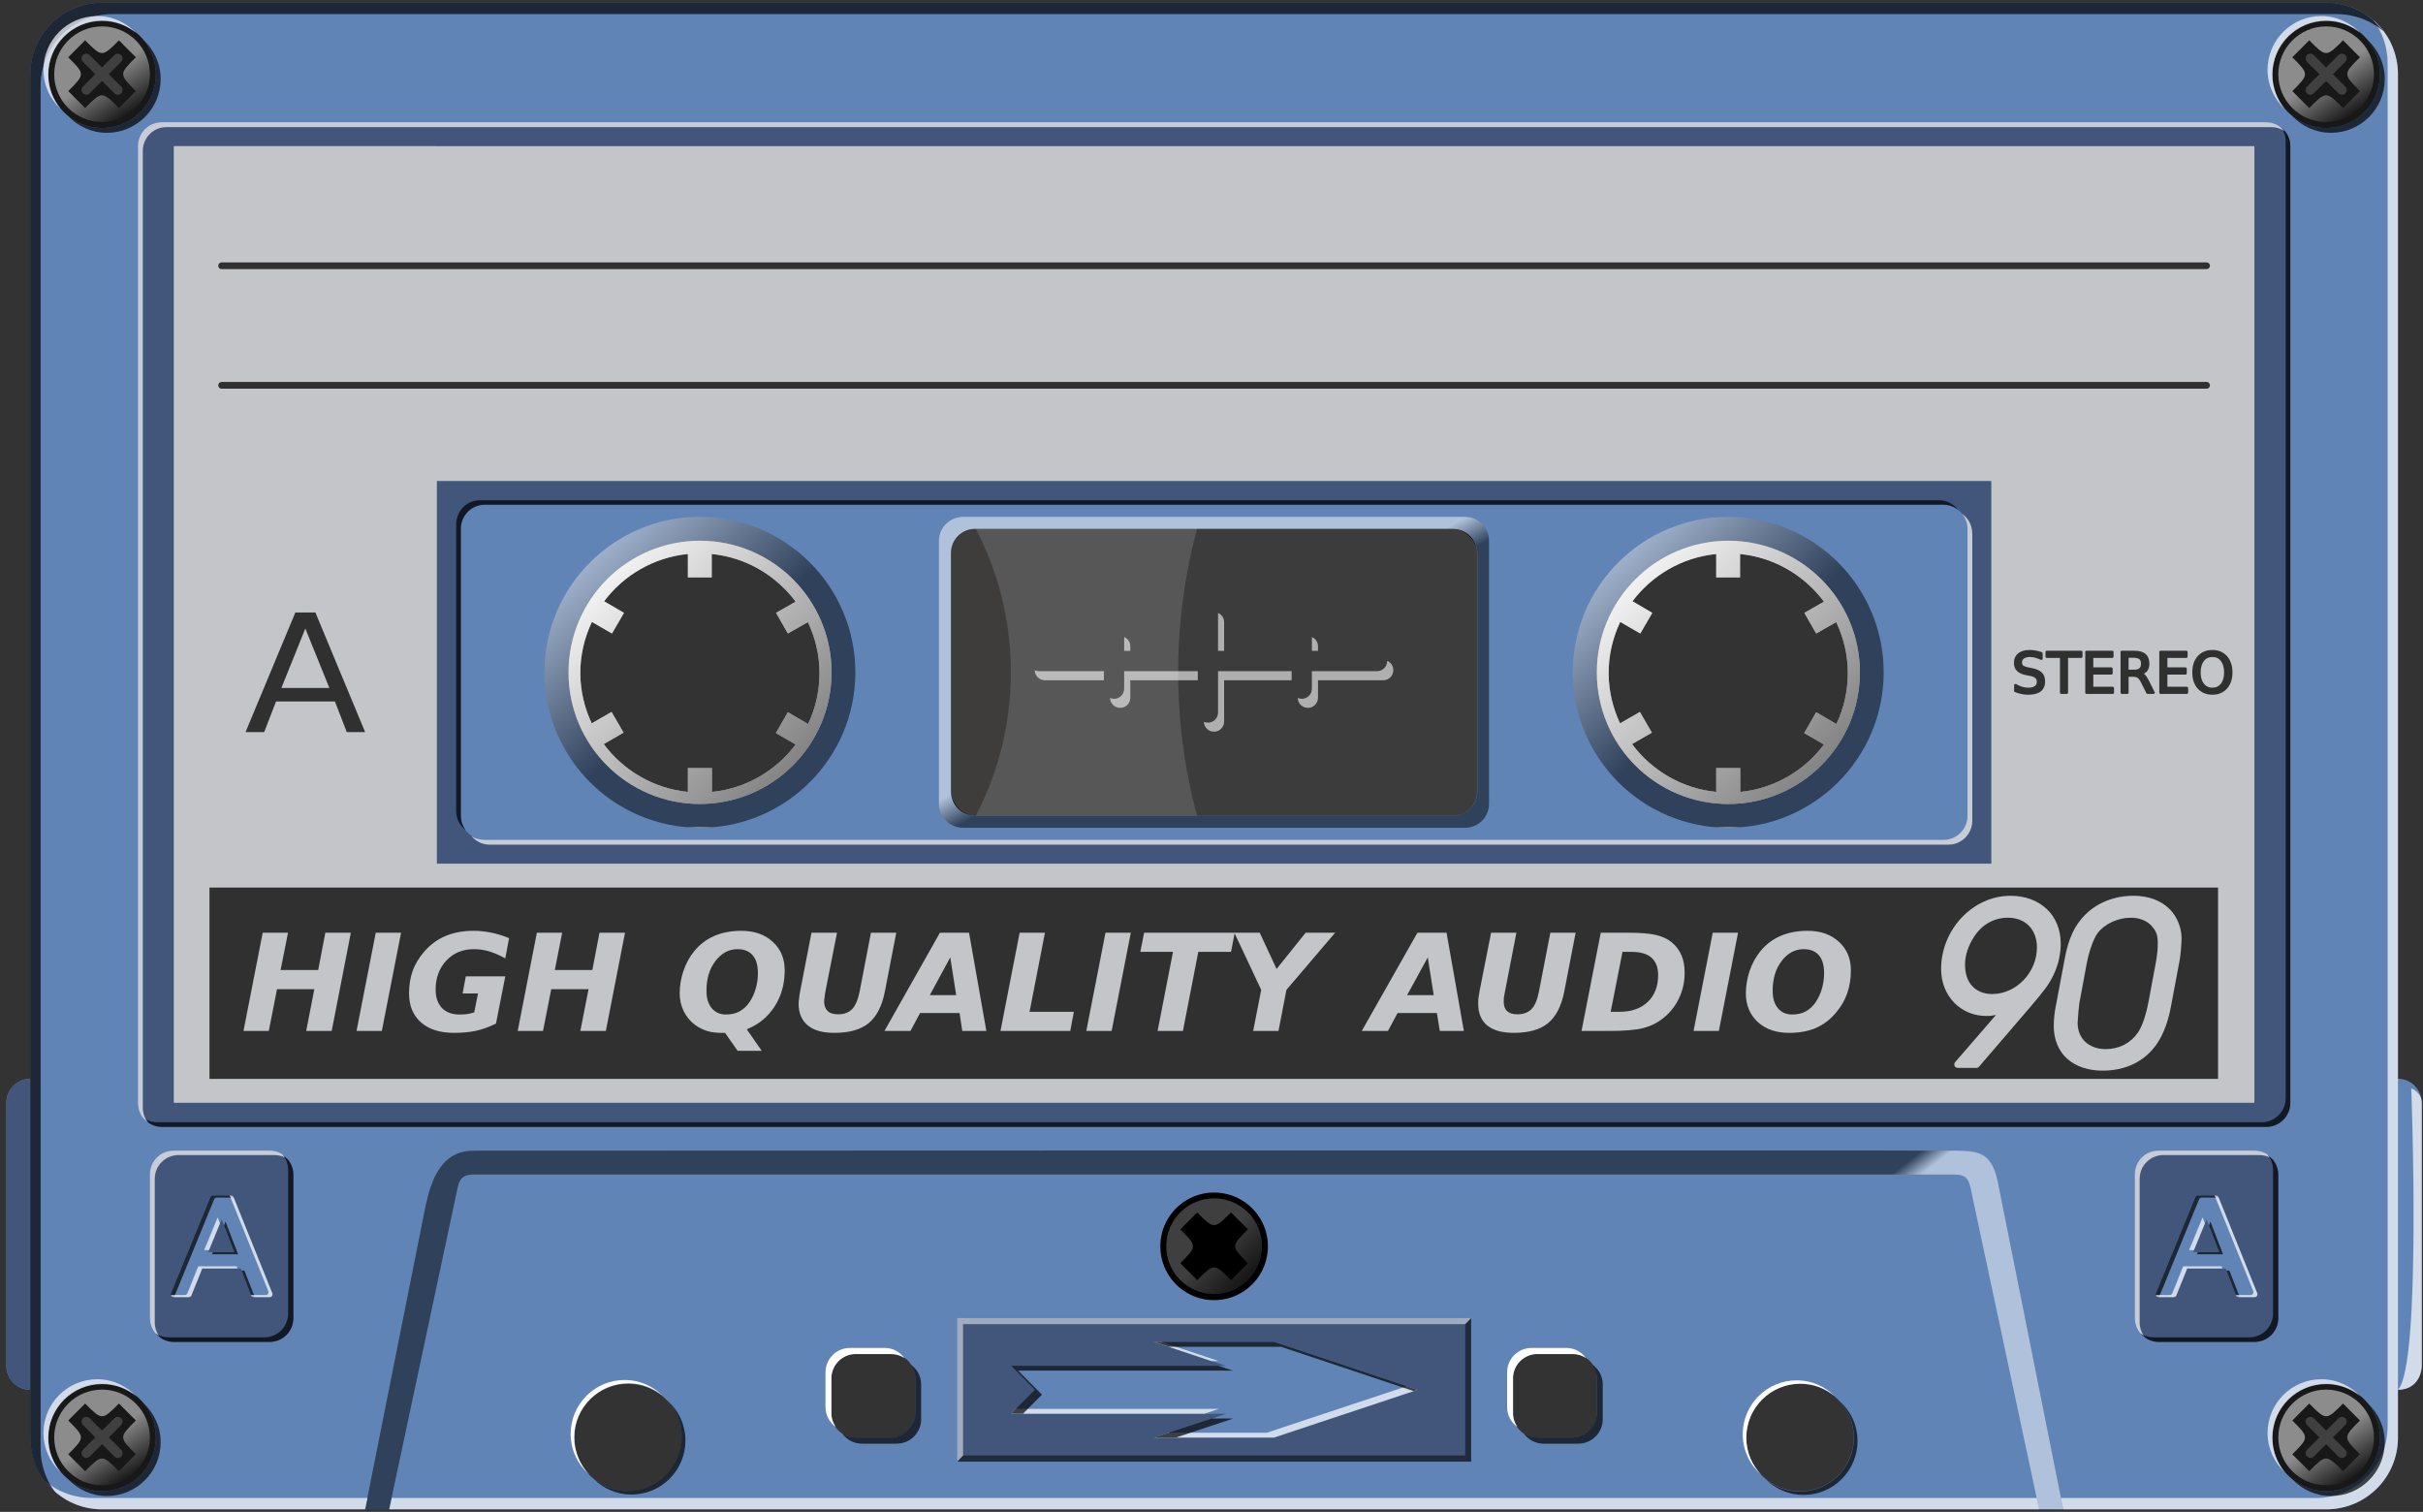
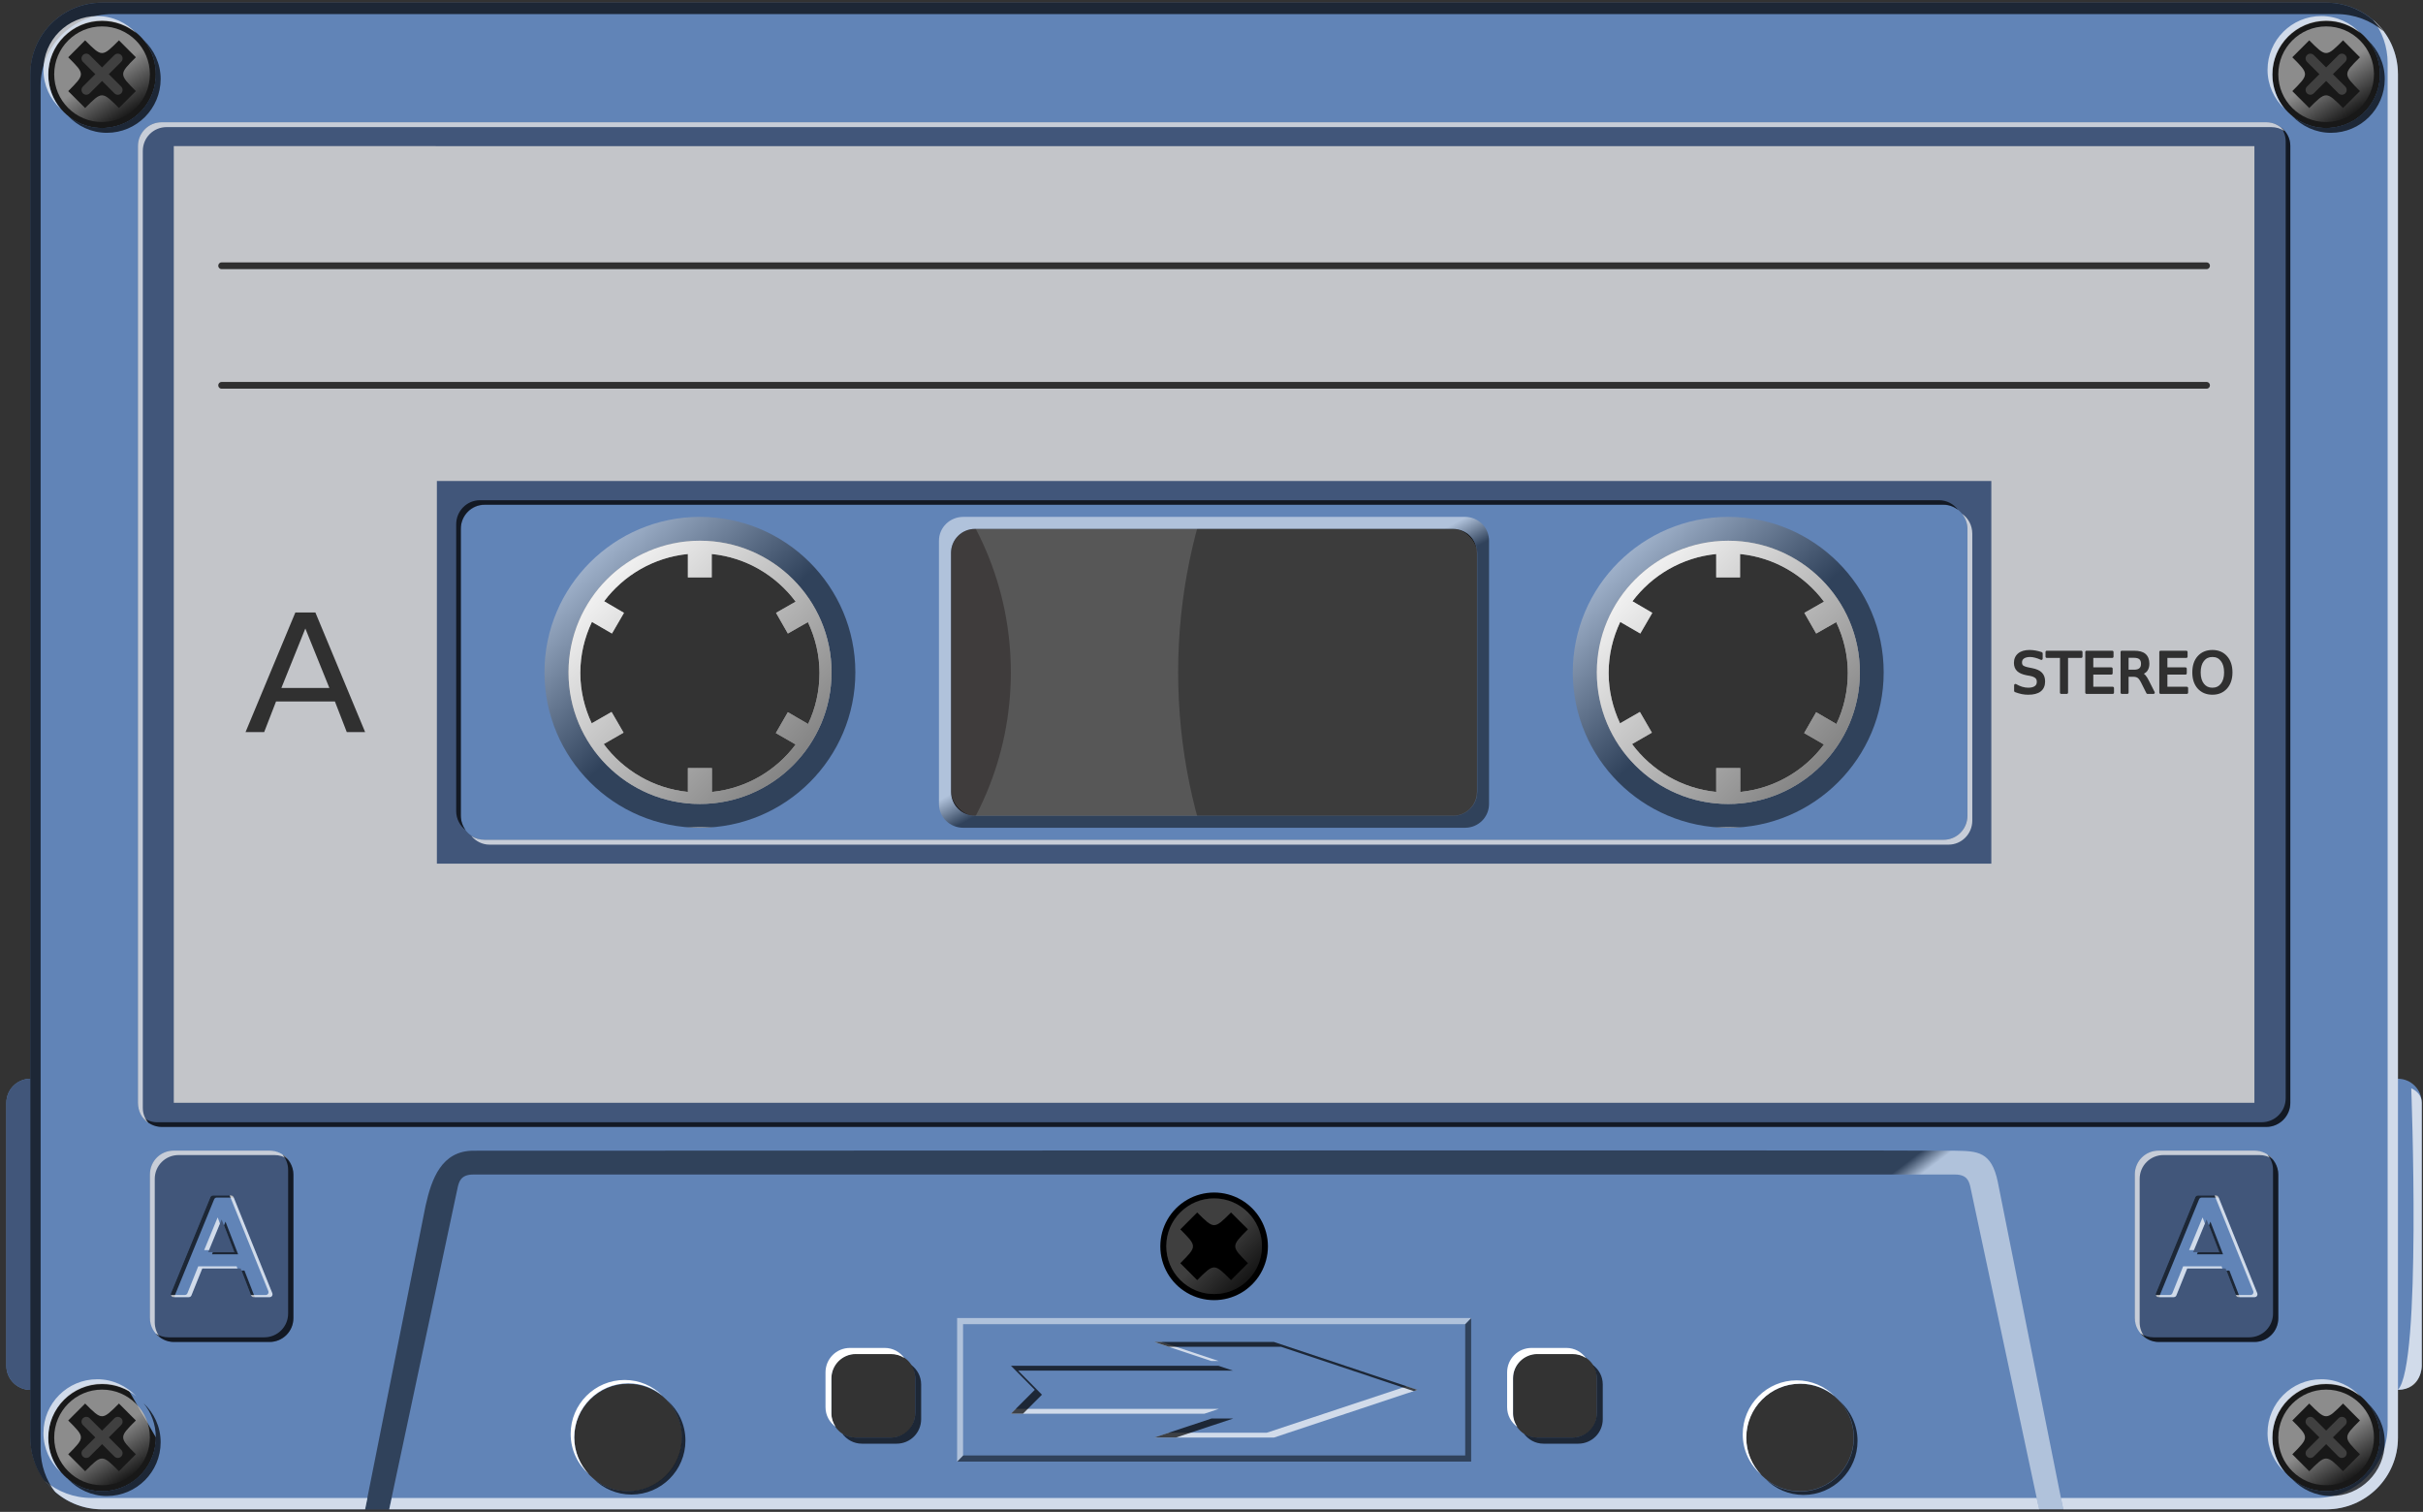
<svg xmlns="http://www.w3.org/2000/svg" width="359px" height="224px" viewBox="0 0 359 224" version="1.1">
  <rect x="0" y="0" width="359" height="224" fill="#333333" stroke="none" />
  <title>g44409</title>
  <defs>
    <linearGradient x1="45.453%" y1="49.314%" x2="51.123%" y2="55.257%" id="linearGradient-1">
      <stop stop-color="#000000" stop-opacity="0.5" offset="0%" />
      <stop stop-color="#FFFFFF" stop-opacity="0.5" offset="100%" />
    </linearGradient>
    <linearGradient x1="48.964%" y1="49.935%" x2="88.863%" y2="92.853%" id="linearGradient-2">
      <stop stop-color="#000000" stop-opacity="0.5" offset="0%" />
      <stop stop-color="#FFFFFF" stop-opacity="0.5" offset="100%" />
    </linearGradient>
    <linearGradient x1="11.035%" y1="11.615%" x2="94.084%" y2="93.615%" id="linearGradient-3">
      <stop stop-color="#000000" stop-opacity="0.5" offset="0%" />
      <stop stop-color="#FFFFFF" stop-opacity="0.5" offset="100%" />
    </linearGradient>
    <linearGradient x1="22.576%" y1="49.428%" x2="20.93%" y2="48.978%" id="linearGradient-4">
      <stop stop-color="#000000" stop-opacity="0.5" offset="0%" />
      <stop stop-color="#FFFFFF" stop-opacity="0.5" offset="100%" />
    </linearGradient>
    <linearGradient x1="0%" y1="0.023%" x2="50.005%" y2="50.055%" id="linearGradient-5">
      <stop stop-color="#000000" stop-opacity="0.784" offset="0%" />
      <stop stop-color="#4B4B4B" stop-opacity="0.781" offset="100%" />
    </linearGradient>
    <linearGradient x1="80.692%" y1="97.438%" x2="50.005%" y2="50.055%" id="linearGradient-6">
      <stop stop-color="#000000" stop-opacity="0.5" offset="0%" />
      <stop stop-color="#FFFFFF" stop-opacity="0.5" offset="100%" />
    </linearGradient>
  </defs>
  <g id="Page-1" stroke="none" stroke-width="1" fill="none" fill-rule="evenodd">
    <g id="g44409" transform="translate(179.88, 112.012) scale(-1, -1) translate(-179.88, -112.012) translate(0.94, 0.397)">
      <path d="M102.76,42.515 C57.77,42.515 21.26,79.03 21.26,124.02 C21.26,169 57.77,205.52 102.76,205.52 C147.74,205.52 184.26,169 184.26,124.02 C184.26,79.03 147.74,42.515 102.76,42.515 L102.76,42.515 Z M102.76,99.48 C116.3,99.48 127.29,110.47 127.29,124.02 C127.29,137.56 116.3,148.55 102.76,148.55 C89.22,148.55 78.23,137.56 78.23,124.02 C78.23,110.47 89.22,99.48 102.76,99.48 L102.76,99.48 Z" id="path44047" fill="#000000" fill-rule="nonzero" />
      <path d="M255.11,77.95 C229.69,77.95 209.05,98.59 209.05,124.02 C209.05,149.44 229.69,170.08 255.11,170.08 C280.54,170.08 301.18,149.44 301.18,124.02 C301.18,98.59 280.54,77.95 255.11,77.95 L255.11,77.95 Z M255.11,100.99 C267.83,100.99 278.15,111.3 278.15,124.02 C278.15,136.73 267.83,147.05 255.11,147.05 C242.4,147.05 232.08,136.73 232.08,124.02 C232.08,111.3 242.4,100.99 255.11,100.99 Z" id="path44049" fill="#060000" fill-rule="nonzero" />
      <path d="M14.16,0.015 C8.28,0.015 3.54,4.751 3.54,10.64 L3.54,17.703 C1.58,17.703 0.01,19.302 0.01,21.265 L0.01,60.234 C0.01,62.2 1.58,63.8 3.54,63.8 L3.54,212.61 C3.54,218.5 8.28,223.23 14.16,223.23 L343.7,223.23 C349.59,223.23 354.32,218.5 354.32,212.61 L354.32,63.8 C356.28,63.8 357.88,62.2 357.88,60.234 L357.88,21.265 C357.88,19.302 356.28,17.703 354.32,17.703 L354.32,10.64 C354.32,4.751 349.58,0.015 343.7,0.015 L14.16,0.015 Z M92.13,2.671 C96.53,2.671 100.1,6.239 100.1,10.64 C100.1,15.041 96.53,18.609 92.13,18.609 C87.73,18.609 84.16,15.041 84.16,10.64 C84.16,6.239 87.73,2.671 92.13,2.671 Z M265.76,2.671 C270.16,2.671 273.73,6.239 273.73,10.64 C273.73,15.041 270.16,18.609 265.76,18.609 C261.36,18.609 257.76,15.041 257.76,10.64 C257.76,6.239 261.36,2.671 265.76,2.671 Z M125.79,10.64 L131.1,10.64 C133.07,10.64 134.63,12.208 134.63,14.171 L134.63,19.484 C134.63,21.447 133.07,23.046 131.1,23.046 L125.79,23.046 C123.83,23.046 122.23,21.447 122.23,19.484 L122.23,14.171 C122.23,12.208 123.83,10.64 125.79,10.64 Z M226.76,10.64 L232.07,10.64 C234.03,10.64 235.63,12.208 235.63,14.171 L235.63,19.484 C235.63,21.447 234.03,23.046 232.07,23.046 L226.76,23.046 C224.8,23.046 223.23,21.447 223.23,19.484 L223.23,14.171 C223.23,12.208 224.8,10.64 226.76,10.64 Z M143.54,102.77 L214.35,102.77 C216.33,102.77 217.91,104.35 217.91,106.33 L217.91,141.7 C217.91,143.68 216.33,145.27 214.35,145.27 L143.54,145.27 C141.56,145.27 139.98,143.68 139.98,141.7 L139.98,106.33 C139.98,104.35 141.56,102.77 143.54,102.77 L143.54,102.77 Z M102.76,104.52 C113.52,104.52 122.23,113.26 122.23,124.02 C122.23,134.77 113.52,143.52 102.76,143.52 C92,143.52 83.26,134.77 83.26,124.02 C83.26,113.26 92,104.52 102.76,104.52 Z M255.1,104.52 C265.86,104.52 274.6,113.26 274.6,124.02 C274.6,134.77 265.86,143.52 255.1,143.52 C244.34,143.52 235.63,134.77 235.63,124.02 C235.63,113.26 244.34,104.52 255.1,104.52 Z" id="path44051" fill="#6184B7" fill-rule="nonzero" />
-       <rect id="rect44057" fill="#41567A" fill-rule="nonzero" x="140.85" y="7.067" width="76.156" height="21.281" />
      <g id="g44059" transform="translate(138.2, 100.986)" fill-rule="nonzero">
        <path d="M3.56,0 C1.58,0 0,1.57 0,3.53 L0,42.53 C0,44.49 1.58,46.06 3.56,46.06 L77.9,46.06 C79.88,46.06 81.5,44.49 81.5,42.53 L81.5,3.53 C81.5,1.57 79.88,0 77.9,0 L3.56,0 Z M5.34,1.78 L76.15,1.78 C78.13,1.78 79.72,3.36 79.72,5.34 L79.72,40.72 C79.72,42.7 78.13,44.28 76.15,44.28 L5.34,44.28 C3.36,44.28 1.75,42.7 1.75,40.72 L1.75,5.34 C1.75,3.36 3.36,1.78 5.34,1.78 Z" id="path44061" fill="url(#linearGradient-1)" />
        <rect id="rect44063" fill-opacity="0.474" fill="#7F7F7F" x="1.76" y="1.768" width="77.953" height="42.52" rx="3.571" />
      </g>
      <g id="g44065" transform="translate(79.728, 100.985)" fill-rule="nonzero">
        <path d="M23.031,0 C10.317,0 0,10.32 0,23.03 C0,35.74 10.317,46.06 23.031,46.06 C35.742,46.06 46.062,35.74 46.062,23.03 C46.062,10.32 35.742,0 23.031,0 Z M23.031,3.53 C33.792,3.53 42.502,12.27 42.502,23.03 C42.502,33.79 33.792,42.53 23.031,42.53 C12.273,42.53 3.531,33.79 3.531,23.03 C3.531,12.27 12.273,3.53 23.031,3.53 Z" id="path44067" fill="url(#linearGradient-2)" />
        <path d="M23.031,3.53 C12.273,3.53 3.531,12.27 3.531,23.03 C3.531,33.79 12.273,42.53 23.031,42.53 C33.792,42.53 42.502,33.79 42.502,23.03 C42.502,12.27 33.792,3.53 23.031,3.53 Z M21.218,5.31 L21.25,5.31 L21.25,8.84 L24.812,8.84 L24.812,5.31 C29.912,5.82 34.382,8.5 37.282,12.4 L34.342,14.09 L36.122,17.16 L39.062,15.47 C40.122,17.74 40.752,20.26 40.752,22.94 C40.752,25.65 40.122,28.2 39.032,30.5 L36.062,28.78 L34.282,31.84 L37.222,33.56 C34.322,37.42 29.872,40.06 24.812,40.56 L24.812,37.09 L21.281,37.09 L21.281,40.56 C16.193,40.06 11.746,37.38 8.843,33.5 L11.75,31.84 L10,28.78 L7.031,30.47 C5.948,28.18 5.312,25.64 5.312,22.94 C5.312,20.23 5.914,17.67 7,15.37 L10,17.12 L11.781,14.03 L8.843,12.34 C11.734,8.47 16.156,5.83 21.218,5.31 Z" id="path44069" fill="#FFFFFF" />
        <path d="M23.031,3.53 C12.273,3.53 3.531,12.27 3.531,23.03 C3.531,33.79 12.273,42.53 23.031,42.53 C33.792,42.53 42.502,33.79 42.502,23.03 C42.502,12.27 33.792,3.53 23.031,3.53 Z M21.218,5.31 L21.25,5.31 L21.25,8.84 L24.812,8.84 L24.812,5.31 C29.912,5.82 34.382,8.5 37.282,12.4 L34.342,14.09 L36.122,17.16 L39.062,15.47 C40.122,17.74 40.752,20.26 40.752,22.94 C40.752,25.65 40.122,28.2 39.032,30.5 L36.062,28.78 L34.282,31.84 L37.222,33.56 C34.322,37.42 29.872,40.06 24.812,40.56 L24.812,37.09 L21.281,37.09 L21.281,40.56 C16.193,40.06 11.746,37.38 8.843,33.5 L11.75,31.84 L10,28.78 L7.031,30.47 C5.948,28.18 5.312,25.64 5.312,22.94 C5.312,20.23 5.914,17.67 7,15.37 L10,17.12 L11.781,14.03 L8.843,12.34 C11.734,8.47 16.156,5.83 21.218,5.31 Z" id="path44071" fill="url(#linearGradient-3)" />
      </g>
      <path d="M53.13,0.015 L62.82,48.515 C63.76,53.069 65.88,53.077 69.1,53.14 C74.31,53.24 283.59,53.14 288.66,53.14 C293.41,53.14 294.88,48.945 295.76,45.015 L304.73,0.015 L301.16,0.015 L290.98,47.828 C290.79,48.539 290.53,49.609 288.73,49.609 L69.13,49.609 C67.34,49.609 67.1,48.565 66.91,47.89 L56.7,0.015 L53.13,0.015 L53.13,0.015 Z" id="path44073" fill="url(#linearGradient-4)" />
      <g id="g44075" transform="translate(232.088, 100.987)" fill-rule="nonzero">
        <path d="M23.031,0 C10.317,0 0,10.32 0,23.03 C0,35.74 10.317,46.06 23.031,46.06 C35.742,46.06 46.062,35.74 46.062,23.03 C46.062,10.32 35.742,0 23.031,0 Z M23.031,3.53 C33.792,3.53 42.502,12.27 42.502,23.03 C42.502,33.79 33.792,42.53 23.031,42.53 C12.273,42.53 3.531,33.79 3.531,23.03 C3.531,12.27 12.273,3.53 23.031,3.53 Z" id="path44077" fill="url(#linearGradient-2)" />
        <path d="M23.031,3.53 C12.273,3.53 3.531,12.27 3.531,23.03 C3.531,33.79 12.273,42.53 23.031,42.53 C33.792,42.53 42.502,33.79 42.502,23.03 C42.502,12.27 33.792,3.53 23.031,3.53 Z M21.218,5.31 L21.25,5.31 L21.25,8.84 L24.812,8.84 L24.812,5.31 C29.912,5.82 34.382,8.5 37.282,12.4 L34.342,14.09 L36.122,17.16 L39.062,15.47 C40.122,17.74 40.752,20.26 40.752,22.94 C40.752,25.65 40.122,28.2 39.032,30.5 L36.062,28.78 L34.282,31.84 L37.222,33.56 C34.322,37.42 29.872,40.06 24.812,40.56 L24.812,37.09 L21.281,37.09 L21.281,40.56 C16.193,40.06 11.746,37.38 8.843,33.5 L11.75,31.84 L10,28.78 L7.031,30.47 C5.948,28.18 5.312,25.64 5.312,22.94 C5.312,20.23 5.914,17.67 7,15.37 L10,17.12 L11.781,14.03 L8.843,12.34 C11.734,8.47 16.156,5.83 21.218,5.31 Z" id="path44079" fill="#FFFFFF" />
        <path d="M23.031,3.53 C12.273,3.53 3.531,12.27 3.531,23.03 C3.531,33.79 12.273,42.53 23.031,42.53 C33.792,42.53 42.502,33.79 42.502,23.03 C42.502,12.27 33.792,3.53 23.031,3.53 Z M21.218,5.31 L21.25,5.31 L21.25,8.84 L24.812,8.84 L24.812,5.31 C29.912,5.82 34.382,8.5 37.282,12.4 L34.342,14.09 L36.122,17.16 L39.062,15.47 C40.122,17.74 40.752,20.26 40.752,22.94 C40.752,25.65 40.122,28.2 39.032,30.5 L36.062,28.78 L34.282,31.84 L37.222,33.56 C34.322,37.42 29.872,40.06 24.812,40.56 L24.812,37.09 L21.281,37.09 L21.281,40.56 C16.193,40.06 11.746,37.38 8.843,33.5 L11.75,31.84 L10,28.78 L7.031,30.47 C5.948,28.18 5.312,25.64 5.312,22.94 C5.312,20.23 5.914,17.67 7,15.37 L10,17.12 L11.781,14.03 L8.843,12.34 C11.734,8.47 16.156,5.83 21.218,5.31 Z" id="path44081" fill="url(#linearGradient-3)" />
      </g>
      <g id="g44083" transform="translate(170.959, 30.998)" fill-rule="nonzero">
        <path d="M15.946,7.973 C15.946,10.821 14.426,13.453 11.96,14.878 C9.493,16.302 6.453,16.302 3.987,14.878 C1.52,13.453 0,10.821 0,7.973 C0,5.124 1.52,2.492 3.987,1.068 C6.453,-0.356 9.493,-0.356 11.96,1.068 C14.426,2.492 15.946,5.124 15.946,7.973 L15.946,7.973 Z" id="path44085" fill="#000000" />
        <path d="M15.061,7.998 C15.061,10.53 13.71,12.869 11.517,14.136 C9.324,15.402 6.622,15.402 4.43,14.136 C2.237,12.869 0.886,10.53 0.886,7.998 C0.886,5.466 2.237,3.126 4.43,1.86 C6.622,0.594 9.324,0.594 11.517,1.86 C13.71,3.126 15.061,5.466 15.061,7.998 L15.061,7.998 Z" id="path44087" fill="#121212" />
        <path d="M15.061,7.998 C15.061,11.895 11.885,15.076 7.974,15.076 C4.062,15.076 0.886,11.895 0.886,7.998 C0.886,4.085 4.062,0.904 7.974,0.904 C11.885,0.904 15.061,4.085 15.061,7.998 Z" id="path44089" fill="url(#linearGradient-5)" />
        <path d="M10.481,12.99 C7.971,10.49 7.971,10.49 5.471,12.99 L2.961,10.49 C5.471,7.98 5.471,7.98 2.961,5.475 L5.471,2.969 C7.971,5.475 7.971,5.475 10.481,2.969 L12.981,5.475 C10.481,7.98 10.481,7.98 12.981,10.49 L10.481,12.99 Z" id="path44091" fill="#000000" />
      </g>
      <polygon id="path44093" fill-opacity="0.502" fill="#000000" fill-rule="nonzero" points="140.85 7.078 140.85 28.359 141.73 27.453 141.73 7.984 216.13 7.984 217.01 7.078 140.85 7.078" />
      <polygon id="path44095" fill-opacity="0.502" fill="#FFFFFF" fill-rule="nonzero" points="140.85 28.348 217.01 28.348 217.01 7.067 216.13 7.973 216.13 27.442 141.73 27.442 140.85 28.348" />
-       <path d="M178.95,115.22 C178.12,115.22 177.45,115.89 177.45,116.72 L177.45,122.84 L167.45,122.84 L167.45,124.19 L178.35,124.19 L178.35,118.06 C178.35,117.23 179.02,116.56 179.85,116.56 C180.06,116.56 180.27,116.61 180.45,116.69 C180.43,115.87 179.77,115.22 178.95,115.22 Z M165.04,118.75 C164.21,118.75 163.54,119.42 163.54,120.25 L163.54,122.84 L153.88,122.84 C153.05,122.84 152.38,123.51 152.38,124.34 C152.38,124.97 152.75,125.49 153.29,125.72 L153.29,125.69 C153.29,124.86 153.96,124.19 154.79,124.19 L164.45,124.19 L164.45,121.59 C164.45,120.76 165.12,120.09 165.95,120.09 C166.15,120.09 166.36,120.14 166.54,120.22 C166.52,119.4 165.86,118.75 165.04,118.75 Z M192.85,118.75 C192.02,118.75 191.35,119.42 191.35,120.25 L191.35,122.84 L181.35,122.84 L181.35,124.19 L192.26,124.19 L192.26,121.59 C192.26,120.76 192.93,120.09 193.76,120.09 C193.97,120.09 194.17,120.14 194.35,120.22 C194.34,119.4 193.67,118.75 192.85,118.75 Z M195.26,122.84 L195.26,124.19 L204.91,124.19 C205.12,124.19 205.33,124.24 205.51,124.31 C205.49,123.5 204.83,122.84 204.01,122.84 L195.26,122.84 Z M163.54,127.19 L163.54,127.87 C163.54,128.5 163.91,129.02 164.45,129.25 L164.45,127.19 L163.54,127.19 Z M177.45,127.19 L177.45,131.44 C177.45,132.06 177.81,132.58 178.35,132.81 L178.35,127.19 L177.45,127.19 Z M191.35,127.19 L191.35,127.87 C191.35,128.5 191.72,129.02 192.26,129.25 L192.26,127.19 L191.35,127.19 Z" id="path44097" fill-opacity="0.588" fill="#FFFFFF" fill-rule="nonzero" />
      <g id="g44099" transform="translate(315.35, 24.804)" fill-rule="nonzero">
        <rect id="rect44101" fill="#41567A" x="0" y="1.42108547e-14" width="21.26" height="28.346" rx="3.543" />
        <path d="M19.76,0.691 C20.24,1.296 20.54,2.071 20.54,2.909 L20.54,24.161 C20.54,26.121 18.97,27.691 17.01,27.691 L2.82,27.691 C2.09,27.691 1.42,27.481 0.85,27.101 C1.5,27.861 2.45,28.351 3.54,28.351 L17.73,28.351 C19.69,28.351 21.26,26.781 21.26,24.811 L21.26,3.566 C21.26,2.37 20.66,1.332 19.76,0.691 L19.76,0.691 Z" id="path44103" fill-opacity="0.706" fill="#FFFFFF" />
        <path d="M3.53,0 C1.57,0 0,1.569 0,3.532 L0,24.811 C0,26.061 0.65,27.151 1.63,27.781 C1.1,27.161 0.78,26.381 0.78,25.501 L0.78,4.219 C0.78,2.256 2.35,0.688 4.31,0.688 L18.5,0.688 C19.21,0.688 19.85,0.893 20.41,1.25 C19.76,0.488 18.8,0 17.72,0 L3.53,0 L3.53,0 Z" id="path44105" fill-opacity="0.706" fill="#000000" />
      </g>
      <g id="g44107" transform="translate(318.444, 31.446)" fill-rule="nonzero">
        <path d="M0.409,0.001 C0.269,0.005 0.139,0.079 0.069,0.198 C-0.011,0.317 -0.021,0.465 0.039,0.594 L5.759,14.783 C5.819,14.953 5.979,15.063 6.159,15.063 L8.819,15.063 C8.999,15.063 9.159,14.953 9.219,14.783 L15.039,0.594 C15.099,0.46 15.079,0.306 14.999,0.185 C14.919,0.065 14.779,-0.005 14.629,0.001 L12.409,0.001 C12.229,-0.002 12.069,0.111 12.009,0.282 L10.409,4.251 L4.719,4.251 L3.189,0.282 C3.129,0.111 2.969,-0.002 2.789,0.001 L0.439,0.001 C0.429,0 0.419,0 0.409,0.001 L0.409,0.001 Z M5.659,6.657 L9.539,6.657 L7.539,11.503 L5.659,6.657 Z" id="path44109" fill="#6184B7" />
        <path d="M2.626,0 L4.156,3.938 L4.596,3.938 L3.186,0.282 C3.126,0.111 2.966,-0.002 2.786,0 L2.626,0 L2.626,0 Z M14.506,0 C14.526,0.092 14.506,0.192 14.466,0.282 L8.656,14.473 C8.596,14.643 8.436,14.753 8.256,14.753 L5.756,14.753 L5.756,14.783 C5.816,14.953 5.976,15.063 6.156,15.063 L8.816,15.063 C8.996,15.063 9.156,14.953 9.216,14.783 L15.036,0.594 C15.096,0.46 15.086,0.309 15.006,0.188 C14.916,0.067 14.776,-0.005 14.626,0 L14.506,0 Z M5.096,6.344 L6.966,11.183 L7.186,10.623 L5.656,6.657 L8.846,6.657 L8.966,6.344 L5.096,6.344 L5.096,6.344 Z" id="path44111" fill-opacity="0.706" fill="#000000" />
        <path d="M0.406,0 C0.266,0.005 0.146,0.069 0.066,0.188 C-0.004,0.306 -0.024,0.465 0.036,0.594 L5.756,14.783 C5.816,14.953 5.976,15.063 6.156,15.063 L6.346,15.063 L0.626,0.906 C0.576,0.777 0.586,0.619 0.656,0.5 C0.736,0.381 0.866,0.317 1.006,0.313 C1.016,0.312 1.026,0.312 1.036,0.313 L3.196,0.313 L3.196,0.281 C3.126,0.11 2.966,-0.003 2.786,0 L0.406,0 Z M12.406,0 C12.226,-0.003 12.066,0.11 12.006,0.281 L10.406,4.25 L5.196,4.25 L5.316,4.563 L11.006,4.563 L12.596,0.594 C12.656,0.423 12.826,0.31 13.006,0.313 L15.036,0.313 C15.026,0.268 15.036,0.227 15.006,0.188 C14.926,0.067 14.776,-0.006 14.626,0 L12.406,0 Z M9.406,6.969 L7.786,10.903 L8.126,11.813 L10.126,6.969 L9.406,6.969 L9.406,6.969 Z" id="path44113" fill-opacity="0.706" fill="#FFFFFF" />
      </g>
      <g id="g44115" transform="translate(21.26, 24.804)" fill-rule="nonzero">
        <rect id="rect44117" fill="#41567A" x="0" y="1.42108547e-14" width="21.26" height="28.346" rx="3.543" />
        <path d="M19.76,0.691 C20.24,1.296 20.54,2.071 20.54,2.909 L20.54,24.161 C20.54,26.121 18.97,27.691 17.01,27.691 L2.82,27.691 C2.09,27.691 1.42,27.481 0.85,27.101 C1.5,27.861 2.45,28.351 3.54,28.351 L17.73,28.351 C19.69,28.351 21.26,26.781 21.26,24.811 L21.26,3.566 C21.26,2.37 20.66,1.332 19.76,0.691 L19.76,0.691 Z" id="path44119" fill-opacity="0.706" fill="#FFFFFF" />
        <path d="M3.53,0 C1.57,0 0,1.569 0,3.532 L0,24.811 C0,26.061 0.65,27.151 1.63,27.781 C1.1,27.161 0.78,26.381 0.78,25.501 L0.78,4.219 C0.78,2.256 2.35,0.688 4.31,0.688 L18.5,0.688 C19.21,0.688 19.85,0.893 20.41,1.25 C19.76,0.488 18.8,0 17.72,0 L3.53,0 L3.53,0 Z" id="path44121" fill-opacity="0.706" fill="#000000" />
      </g>
      <g id="g44123" transform="translate(24.35, 31.446)" fill-rule="nonzero">
        <path d="M0.409,0.001 C0.269,0.005 0.139,0.079 0.069,0.198 C-0.011,0.317 -0.021,0.465 0.039,0.594 L5.759,14.783 C5.819,14.953 5.979,15.063 6.159,15.063 L8.819,15.063 C8.999,15.063 9.159,14.953 9.219,14.783 L15.039,0.594 C15.099,0.46 15.079,0.306 14.999,0.185 C14.919,0.065 14.779,-0.005 14.629,0.001 L12.409,0.001 C12.229,-0.002 12.069,0.111 12.009,0.282 L10.409,4.251 L4.719,4.251 L3.189,0.282 C3.129,0.111 2.969,-0.002 2.789,0.001 L0.439,0.001 C0.429,0 0.419,0 0.409,0.001 L0.409,0.001 Z M5.659,6.657 L9.539,6.657 L7.539,11.503 L5.659,6.657 Z" id="path44125" fill="#6184B7" />
        <path d="M2.626,0 L4.156,3.938 L4.596,3.938 L3.186,0.282 C3.126,0.111 2.966,-0.002 2.786,0 L2.626,0 L2.626,0 Z M14.506,0 C14.526,0.092 14.506,0.192 14.466,0.282 L8.656,14.473 C8.596,14.643 8.436,14.753 8.256,14.753 L5.756,14.753 L5.756,14.783 C5.816,14.953 5.976,15.063 6.156,15.063 L8.816,15.063 C8.996,15.063 9.156,14.953 9.216,14.783 L15.036,0.594 C15.096,0.46 15.086,0.309 15.006,0.188 C14.916,0.067 14.776,-0.005 14.626,0 L14.506,0 Z M5.096,6.344 L6.966,11.183 L7.186,10.623 L5.656,6.657 L8.846,6.657 L8.966,6.344 L5.096,6.344 L5.096,6.344 Z" id="path44127" fill-opacity="0.706" fill="#000000" />
        <path d="M0.406,0 C0.266,0.005 0.146,0.069 0.066,0.188 C-0.004,0.306 -0.024,0.465 0.036,0.594 L5.756,14.783 C5.816,14.953 5.976,15.063 6.156,15.063 L6.346,15.063 L0.626,0.906 C0.576,0.777 0.586,0.619 0.656,0.5 C0.736,0.381 0.866,0.317 1.006,0.313 C1.016,0.312 1.026,0.312 1.036,0.313 L3.196,0.313 L3.196,0.281 C3.126,0.11 2.966,-0.003 2.786,0 L0.406,0 Z M12.406,0 C12.226,-0.003 12.066,0.11 12.006,0.281 L10.406,4.25 L5.196,4.25 L5.316,4.563 L11.006,4.563 L12.596,0.594 C12.656,0.423 12.826,0.31 13.006,0.313 L15.036,0.313 C15.026,0.268 15.036,0.227 15.006,0.188 C14.926,0.067 14.776,-0.006 14.626,0 L12.406,0 Z M9.406,6.969 L7.786,10.903 L8.126,11.813 L10.126,6.969 L9.406,6.969 L9.406,6.969 Z" id="path44129" fill-opacity="0.706" fill="#FFFFFF" />
      </g>
      <g id="g44131" transform="translate(19.478, 56.665)" fill-rule="nonzero">
        <path d="M3.562,2.84217094e-14 C1.599,2.84217094e-14 1.35400022e-06,1.6 1.35400022e-06,3.56 L1.35400022e-06,145.32 C1.35400022e-06,147.28 1.599,148.85 3.562,148.85 L315.372,148.85 C317.342,148.85 318.902,147.28 318.902,145.32 L318.902,3.56 C318.902,1.6 317.342,2.84217094e-14 315.372,2.84217094e-14 L3.562,2.84217094e-14 Z M51.374,42.54 L267.534,42.54 C269.494,42.54 271.064,44.14 271.064,46.1 L271.064,88.6 C271.064,90.56 269.494,92.16 267.534,92.16 L51.374,92.16 C49.414,92.16 47.845,90.56 47.845,88.6 L47.845,46.1 C47.845,44.14 49.414,42.54 51.376,42.54 L51.374,42.54 Z M83.281,44.32 C82.615,44.32 81.963,44.36 81.312,44.41 L85.252,44.41 C84.602,44.36 83.946,44.32 83.281,44.32 Z M235.621,44.32 C234.961,44.32 234.311,44.36 233.651,44.41 L237.591,44.41 C236.941,44.36 236.291,44.32 235.621,44.32 Z" id="path44133" fill="#41567A" />
        <path d="M3.562,0 C1.599,0 1.0658141e-14,1.6 1.0658141e-14,3.56 L1.0658141e-14,145.35 C1.0658141e-14,146.47 0.552,147.45 1.374,148.1 C0.95,147.52 0.687,146.78 0.687,146 L0.687,4.25 C0.687,2.29 2.287,0.69 4.25,0.69 L316.06,0.69 C316.87,0.69 317.59,0.98 318.18,1.44 C317.54,0.58 316.53,0 315.37,0 L3.56,0 L3.562,0 Z M270.342,43.97 C270.792,44.57 271.062,45.32 271.062,46.13 L271.062,88.63 C271.062,90.59 269.492,92.19 267.532,92.19 L51.372,92.19 C50.567,92.19 49.842,91.89 49.25,91.44 C49.892,92.3 50.906,92.85 52.062,92.85 L268.222,92.85 C270.182,92.85 271.752,91.25 271.752,89.28 L271.752,46.78 C271.752,45.63 271.192,44.62 270.342,43.97 Z M83.282,44.35 C82.616,44.35 81.964,44.38 81.313,44.44 L85.253,44.44 C84.603,44.38 83.947,44.35 83.282,44.35 Z M235.622,44.35 C234.962,44.35 234.312,44.38 233.652,44.44 L237.592,44.44 C236.942,44.38 236.292,44.35 235.622,44.35 Z" id="path44135" fill-opacity="0.706" fill="#000000" />
        <path d="M317.372,0.6 C317.872,1.21 318.192,1.99 318.182,2.85 L318.182,144.6 C318.182,146.56 316.622,148.13 314.652,148.13 L2.842,148.13 C2.107,148.13 1.412,147.92 0.843,147.54 C1.497,148.33 2.454,148.85 3.562,148.85 L315.372,148.85 C317.342,148.85 318.902,147.28 318.902,145.32 L318.902,3.57 C318.902,2.34 318.312,1.24 317.372,0.6 L317.372,0.6 Z M50.652,41.82 C48.689,41.82 47.12,43.42 47.12,45.38 L47.12,87.88 C47.12,89.11 47.713,90.21 48.652,90.85 C48.145,90.23 47.839,89.46 47.839,88.6 L47.839,46.1 C47.839,44.14 49.408,42.54 51.37,42.54 L267.53,42.54 C268.25,42.54 268.94,42.73 269.5,43.1 C268.85,42.33 267.9,41.82 266.81,41.82 L50.65,41.82 L50.652,41.82 Z M83.277,44.32 C82.611,44.32 81.959,44.36 81.308,44.41 L85.248,44.41 C84.598,44.36 83.942,44.32 83.277,44.32 Z M235.617,44.32 C234.957,44.32 234.307,44.36 233.647,44.41 L237.587,44.41 C236.937,44.36 236.287,44.32 235.617,44.32 Z" id="path44137" fill-opacity="0.706" fill="#FFFFFF" />
      </g>
      <path d="M354.32,17.703 L354.32,63.8 C356.28,63.8 357.88,62.2 357.88,60.234 L357.88,21.265 C357.88,19.302 356.28,17.703 354.32,17.703 Z" id="path44139" fill="#41567A" fill-rule="nonzero" />
      <path d="M3.54,17.718 C-5.68434189e-14,17.718 -5.68434189e-14,21.261 -5.68434189e-14,21.265 L-5.68434189e-14,60.238 C-5.68434189e-14,61.27 0.69,61.99 1.56,62.39 C1.56,62.39 -5.68434189e-14,21.261 3.54,17.718 Z" id="path44141" fill-opacity="0.706" fill="#FFFFFF" fill-rule="nonzero" />
      <path d="M14.152,5.68434189e-14 C8.264,5.68434189e-14 3.528,4.74 3.528,10.63 L3.528,212.6 C3.527,215.84 4.944,218.75 7.215,220.69 C5.867,218.91 5.059,216.7 5.059,214.28 L5.059,12.32 C5.059,6.43 9.795,1.69 15.684,1.69 L53.465,1.69 L53.121,5.68434189e-14 L14.152,5.68434189e-14 Z M56.684,5.68434189e-14 L57.059,1.69 L300.779,1.69 L301.149,5.68434189e-14 L56.679,5.68434189e-14 L56.684,5.68434189e-14 Z M304.724,0 L304.374,1.69 L345.224,1.69 C347.864,1.69 350.304,2.63 352.154,4.22 C350.224,1.66 347.164,0 343.684,0 L304.724,0 L304.724,0 Z" id="path44143" fill-opacity="0.706" fill="#FFFFFF" fill-rule="nonzero" />
      <path d="M343.7,223.23 C349.59,223.23 354.33,218.49 354.33,212.6 L354.33,10.64 C354.33,7.396 352.91,4.488 350.64,2.542 C351.99,4.323 352.8,6.531 352.8,8.949 L352.8,210.919 C352.8,216.809 348.06,221.539 342.17,221.539 L12.64,221.539 C9.99,221.539 7.56,220.599 5.7,219.009 C7.64,221.569 10.7,223.23 14.17,223.23 L343.7,223.23 L343.7,223.23 Z" id="path44145" fill-opacity="0.706" fill="#000000" fill-rule="nonzero" />
      <path d="M24.8,60.238 L24.8,201.968 L333.07,201.978 L333.07,60.238 L24.8,60.236 L24.8,60.238 Z M63.78,95.67 L294.09,95.67 L294.09,152.36 L63.78,152.36 L63.78,95.67 L63.78,95.67 Z" id="path44147" fill-opacity="0.706" fill="#F9F4EA" fill-rule="nonzero" />
      <line x1="31.89" y1="166.54" x2="325.98" y2="166.54" id="path44149" stroke="#303030" stroke-linecap="round" stroke-linejoin="round" />
      <line x1="31.89" y1="184.25" x2="325.98" y2="184.25" id="path44151" stroke="#303030" stroke-linecap="round" stroke-linejoin="round" />
      <path d="M313.58,130.51 L317.13,121.7 L310.02,121.7 L313.58,130.51 M315.06,132.88 L312.09,132.88 L304.72,115.16 L307.44,115.16 L309.2,119.7 L317.92,119.7 L319.68,115.16 L322.44,115.16 L315.06,132.88" id="path44153" fill="#303030" fill-rule="nonzero" />
      <g id="g44155" transform="translate(44.24, 124.013) rotate(-180) translate(-44.24, -124.013) translate(28.05, 120.698)" fill="#303030" fill-rule="nonzero">
        <path d="M2.31,0 C1.621,0 1.05,0.16 0.63,0.499 C0.213,0.842 0,1.334 0,1.91 C0,2.41 0.157,2.832 0.47,3.13 C0.783,3.427 1.252,3.626 1.88,3.75 L1.89,3.75 L2.39,3.84 C2.784,3.92 3.04,4.042 3.18,4.17 C3.321,4.298 3.39,4.464 3.39,4.72 C3.39,5.011 3.295,5.203 3.09,5.35 C2.882,5.501 2.571,5.59 2.13,5.59 C1.843,5.59 1.54,5.549 1.24,5.459 C0.939,5.37 0.63,5.232 0.31,5.05 C0.251,5.021 0.18,5.024 0.123,5.059 C0.066,5.091 0.031,5.155 0.03,5.219 L0.03,6.061 C0.029,6.141 0.077,6.211 0.15,6.24 C0.501,6.368 0.837,6.474 1.17,6.541 C1.507,6.608 1.833,6.63 2.13,6.63 C2.911,6.63 3.532,6.48 3.97,6.141 C4.412,5.802 4.62,5.286 4.62,4.659 C4.62,4.134 4.47,3.68 4.14,3.35 C3.812,3.018 3.321,2.81 2.69,2.691 L2.2,2.592 C1.769,2.509 1.481,2.394 1.37,2.301 C1.256,2.202 1.2,2.077 1.2,1.85 C1.2,1.581 1.288,1.408 1.48,1.27 C1.677,1.13 1.981,1.04 2.4,1.04 C2.637,1.04 2.89,1.082 3.15,1.152 C3.41,1.219 3.689,1.315 3.99,1.459 C4.049,1.485 4.116,1.482 4.17,1.446 C4.224,1.414 4.258,1.354 4.26,1.29 L4.26,0.499 C4.259,0.419 4.207,0.346 4.13,0.32 C3.815,0.214 3.503,0.134 3.2,0.08 C2.898,0.029 2.606,0 2.31,0 L2.31,0 Z M29.41,3.64153152e-14 C28.52,3.64153152e-14 27.775,0.304 27.23,0.912 C26.687,1.517 26.43,2.336 26.43,3.322 C26.43,4.307 26.688,5.117 27.23,5.722 C27.774,6.326 28.519,6.63 29.41,6.63 C30.298,6.63 31.029,6.323 31.57,5.722 C32.111,5.114 32.38,4.304 32.38,3.322 C32.38,2.333 32.112,1.517 31.57,0.912 C31.029,0.304 30.298,3.64153152e-14 29.41,3.64153152e-14 Z M4.83,0.112 C4.741,0.131 4.679,0.211 4.68,0.301 L4.68,0.992 C4.682,1.094 4.766,1.178 4.87,1.181 L6.82,1.181 L6.82,6.32 C6.821,6.426 6.906,6.509 7.01,6.512 L7.83,6.512 C7.934,6.509 8.019,6.426 8.02,6.32 L8.02,1.181 L9.97,1.181 C10.074,1.178 10.158,1.094 10.16,0.992 L10.16,0.301 C10.158,0.195 10.074,0.112 9.97,0.112 L4.87,0.112 C4.857,0.109 4.843,0.109 4.83,0.112 Z M10.72,0.112 C10.632,0.131 10.569,0.211 10.57,0.301 L10.57,6.32 C10.572,6.426 10.656,6.509 10.76,6.512 L14.64,6.512 C14.744,6.509 14.828,6.426 14.83,6.32 L14.83,5.642 C14.828,5.536 14.744,5.453 14.64,5.45 L11.76,5.45 L11.76,3.651 L14.44,3.651 C14.544,3.648 14.628,3.565 14.63,3.459 L14.63,2.771 C14.628,2.666 14.544,2.582 14.44,2.579 L11.76,2.579 L11.76,1.181 L14.57,1.181 C14.674,1.178 14.758,1.094 14.76,0.992 L14.76,0.301 C14.758,0.195 14.674,0.112 14.57,0.112 L10.76,0.112 C10.747,0.109 10.734,0.109 10.72,0.112 L10.72,0.112 Z M15.95,0.112 C15.862,0.131 15.799,0.211 15.8,0.301 L15.8,6.32 C15.802,6.426 15.886,6.509 15.99,6.512 L16.8,6.512 C16.904,6.509 16.989,6.426 16.99,6.32 L16.99,3.971 L17.69,3.971 C17.986,3.971 18.196,4.038 18.34,4.141 C18.48,4.237 18.668,4.48 18.86,4.87 L19.63,6.41 C19.664,6.474 19.729,6.512 19.8,6.512 L20.68,6.512 C20.747,6.509 20.808,6.474 20.843,6.419 C20.877,6.362 20.88,6.291 20.85,6.23 L20.02,4.592 C19.849,4.243 19.683,3.962 19.5,3.75 C19.425,3.661 19.342,3.587 19.26,3.52 C19.459,3.411 19.643,3.274 19.77,3.091 C19.973,2.803 20.07,2.451 20.07,2.042 C20.07,1.421 19.879,0.912 19.49,0.579 C19.102,0.25 18.545,0.112 17.83,0.112 L15.99,0.112 C15.977,0.109 15.963,0.109 15.95,0.112 L15.95,0.112 Z M21.69,0.112 C21.602,0.131 21.539,0.211 21.54,0.301 L21.54,6.32 C21.541,6.426 21.626,6.509 21.73,6.512 L25.62,6.512 C25.724,6.509 25.808,6.426 25.81,6.32 L25.81,5.642 C25.808,5.536 25.724,5.453 25.62,5.45 L22.74,5.45 L22.74,3.651 L25.42,3.651 C25.524,3.648 25.608,3.565 25.61,3.459 L25.61,2.771 C25.608,2.666 25.524,2.582 25.42,2.579 L22.74,2.579 L22.74,1.181 L25.54,1.181 C25.644,1.178 25.728,1.094 25.73,0.992 L25.73,0.301 C25.728,0.195 25.644,0.112 25.54,0.112 L21.73,0.112 C21.717,0.109 21.703,0.109 21.69,0.112 L21.69,0.112 Z M29.41,1.04 C29.954,1.04 30.348,1.232 30.66,1.632 C30.973,2.029 31.14,2.589 31.14,3.322 C31.14,4.051 30.974,4.602 30.66,5.002 C30.348,5.398 29.954,5.59 29.41,5.59 C28.866,5.59 28.467,5.402 28.15,5.002 C27.836,4.602 27.67,4.051 27.67,3.322 C27.67,2.589 27.837,2.029 28.15,1.632 C28.467,1.232 28.866,1.04 29.41,1.04 Z M16.99,1.162 L17.83,1.162 C18.193,1.162 18.438,1.245 18.59,1.379 C18.742,1.514 18.83,1.725 18.83,2.042 C18.83,2.358 18.746,2.56 18.59,2.701 C18.438,2.838 18.193,2.922 17.83,2.922 L16.99,2.922 L16.99,1.162 L16.99,1.162 Z" id="path44163" />
      </g>
-       <path d="M30.184,63.78 L30.184,92.13 L327.784,92.13 L327.784,63.78 L30.184,63.78 Z M47.278,65 C49.44,65 51.283,65.63 52.559,66.78 C53.834,67.94 54.528,69.62 54.528,71.63 C54.528,72.56 54.392,73.78 54.246,74.47 L54.184,74.78 L52.902,81.6 C52.371,84.49 51.452,86.52 49.902,88.07 C48.103,89.9 45.507,90.91 42.715,90.91 C40.526,90.91 38.626,90.23 37.34,88.91 C36.245,87.82 35.59,86.15 35.59,84.63 C35.59,83.87 35.728,82.16 35.871,81.38 L37.152,74.57 C37.652,71.83 38.578,69.63 39.871,68.16 C41.664,66.09 44.26,65 47.278,65 L47.278,65 Z M65.996,65.41 L68.75,65.41 C68.94,65.41 69.13,65.51 69.22,65.69 C69.3,65.87 69.28,66.1 69.15,66.25 L63.09,73.25 C63.561,73.16 64.001,73.1 64.496,73.1 C68.34,73.1 71.22,76.08 71.22,80.07 C71.22,85.91 66.51,90.91 60.934,90.91 C58.772,90.91 56.885,90.2 55.559,88.94 C54.233,87.69 53.496,85.89 53.496,83.82 C53.496,82.2 53.874,80.6 54.59,79.13 C55.257,77.76 55.813,77.02 57.996,74.44 L65.59,65.6 C65.689,65.48 65.843,65.41 65.996,65.41 L65.996,65.41 Z M245.956,67.94 L249.526,67.94 L251.396,70.6 C251.466,70.59 251.546,70.6 251.616,70.6 C251.686,70.59 251.796,70.6 251.956,70.6 C252.696,70.6 253.406,70.68 254.056,70.88 C254.706,71.08 255.306,71.39 255.836,71.78 C256.556,72.31 257.116,73 257.526,73.82 C257.916,74.64 258.116,75.51 258.116,76.44 C258.116,77.63 257.916,78.73 257.556,79.78 C257.186,80.85 256.686,81.82 255.996,82.66 C255.156,83.7 254.166,84.44 253.026,84.94 C251.876,85.45 250.506,85.72 248.996,85.72 C247.056,85.72 245.516,85.18 244.336,84.1 C243.156,83.02 242.556,81.62 242.556,79.88 C242.556,77.83 243.056,76.05 244.056,74.5 C245.046,72.97 246.406,71.83 248.176,71.13 L245.956,67.94 L245.956,67.94 Z M46.836,68.19 C44.841,68.19 43.162,69.07 42.086,70.6 C41.454,71.49 40.875,73.18 40.492,75.19 L39.398,81.04 C39.206,82.16 39.117,82.97 39.117,83.82 C39.117,85.05 39.324,85.65 39.961,86.35 C39.974,86.36 39.981,86.4 39.992,86.41 C40.728,87.23 41.838,87.66 43.148,87.66 C45.03,87.66 47.037,86.71 48.024,85.38 C48.649,84.53 49.301,82.71 49.648,80.85 L50.742,74.97 C50.798,74.71 50.992,72.48 50.992,72.1 C50.992,70.92 50.579,69.96 49.867,69.28 C49.156,68.61 48.108,68.19 46.836,68.19 L46.836,68.19 Z M93.716,70.6 C95.646,70.6 97.186,71.12 98.366,72.19 C99.546,73.27 100.146,74.7 100.146,76.44 C100.146,77.63 99.946,78.73 99.586,79.78 C99.226,80.84 98.716,81.81 98.026,82.66 C97.186,83.69 96.206,84.43 95.056,84.94 C93.896,85.45 92.536,85.72 91.026,85.72 C89.086,85.72 87.546,85.18 86.366,84.1 C85.186,83.02 84.586,81.62 84.586,79.88 C84.586,78.69 84.756,77.56 85.116,76.5 C85.476,75.45 86.016,74.53 86.716,73.69 C87.556,72.66 88.556,71.86 89.716,71.35 C90.866,70.84 92.196,70.6 93.716,70.6 L93.716,70.6 Z M134.526,70.6 C136.246,70.6 137.566,70.96 138.456,71.69 C139.356,72.43 139.806,73.5 139.806,74.91 C139.806,75.14 139.806,75.4 139.776,75.69 C139.736,75.98 139.686,76.34 139.616,76.72 L137.896,85.44 L134.146,85.44 L135.836,76.72 C135.906,76.41 135.956,76.12 135.996,75.88 C136.016,75.64 136.026,75.44 136.026,75.25 C136.026,74.62 135.866,74.14 135.526,73.82 C135.176,73.5 134.666,73.35 133.996,73.35 C133.076,73.35 132.386,73.62 131.896,74.13 C131.406,74.64 131.036,75.51 130.806,76.72 L129.116,85.44 L125.366,85.44 L127.056,76.72 C127.476,74.57 128.276,73.01 129.456,72.04 C130.636,71.07 132.326,70.6 134.526,70.6 L134.526,70.6 Z M235.216,70.6 C236.936,70.6 238.216,70.96 239.116,71.69 C240.016,72.43 240.496,73.5 240.496,74.91 C240.496,75.14 240.466,75.4 240.426,75.69 C240.396,75.98 240.346,76.34 240.276,76.72 L238.586,85.44 L234.806,85.44 L236.526,76.72 C236.586,76.41 236.616,76.12 236.646,75.88 C236.676,75.64 236.716,75.44 236.716,75.25 C236.716,74.62 236.516,74.14 236.176,73.82 C235.836,73.5 235.326,73.35 234.646,73.35 C233.736,73.35 233.046,73.62 232.556,74.13 C232.066,74.64 231.696,75.51 231.456,76.72 L229.776,85.44 L226.026,85.44 L227.716,76.72 C228.136,74.57 228.936,73.01 230.116,72.04 C231.296,71.07 233.006,70.6 235.216,70.6 L235.216,70.6 Z M291.556,70.6 C293.626,70.6 295.276,71.11 296.456,72.16 C297.646,73.21 298.216,74.66 298.216,76.47 C298.206,77.65 298.046,78.76 297.676,79.78 C297.306,80.82 296.726,81.74 295.996,82.6 C295.096,83.64 294.056,84.43 292.836,84.94 C291.616,85.46 290.216,85.72 288.646,85.72 C287.776,85.72 286.876,85.62 285.996,85.44 C285.106,85.26 284.256,84.99 283.396,84.63 L283.956,81.63 C284.756,82.09 285.546,82.43 286.306,82.66 C287.056,82.89 287.816,83 288.586,83 C290.266,83 291.626,82.44 292.676,81.32 C293.736,80.2 294.276,78.76 294.276,77 C294.276,75.84 293.946,74.93 293.336,74.28 C292.716,73.64 291.866,73.32 290.746,73.32 C290.376,73.32 290.016,73.33 289.646,73.38 C289.286,73.43 288.926,73.52 288.556,73.63 L287.996,76.44 L290.276,76.44 L289.806,78.97 L283.956,78.97 L285.336,71.97 C286.286,71.51 287.256,71.14 288.276,70.91 C289.296,70.69 290.386,70.6 291.556,70.6 L291.556,70.6 Z M104.146,70.88 L107.896,70.88 L105.056,85.44 L101.306,85.44 L104.146,70.88 Z M120.526,70.88 L124.496,70.88 L121.646,85.44 L117.716,85.44 C115.826,85.44 114.406,85.33 113.456,85.1 C112.516,84.88 111.746,84.53 111.116,84 C110.486,83.48 109.996,82.82 109.676,82.07 C109.356,81.32 109.216,80.45 109.216,79.5 C109.216,78.18 109.476,76.96 110.026,75.78 C110.566,74.62 111.326,73.64 112.306,72.85 C113.166,72.14 114.166,71.62 115.306,71.32 C116.436,71.02 118.166,70.88 120.526,70.88 Z M141.926,70.88 L145.496,70.88 L145.926,73.54 L151.746,73.54 L153.176,70.88 L157.056,70.88 L148.806,85.44 L144.496,85.44 L141.926,70.88 Z M169.396,70.88 L173.146,70.88 L171.956,76.97 L175.896,85.35 L176.426,82.6 L181.276,82.6 L183.556,70.88 L187.306,70.88 L185.026,82.6 L189.866,82.6 L189.306,85.44 L172.176,85.44 L169.676,80.07 L165.366,85.44 L160.996,85.44 L168.216,76.97 L169.396,70.88 L169.396,70.88 Z M194.116,70.88 L197.866,70.88 L195.026,85.44 L191.276,85.44 L194.116,70.88 Z M200.246,70.88 L210.586,70.88 L207.746,85.44 L203.996,85.44 L206.276,73.72 L199.716,73.72 L200.246,70.88 Z M212.676,70.88 L216.246,70.88 L216.646,73.54 L222.496,73.54 L223.926,70.88 L227.776,70.88 L219.556,85.44 L215.246,85.44 L212.676,70.88 L212.676,70.88 Z M269.056,70.88 L272.836,70.88 L271.616,77.07 L277.146,77.07 L278.366,70.88 L282.116,70.88 L279.276,85.44 L275.526,85.44 L276.616,79.91 L271.056,79.91 L269.996,85.44 L266.216,85.44 L269.056,70.88 L269.056,70.88 Z M302.246,70.88 L305.996,70.88 L303.146,85.44 L299.396,85.44 L302.246,70.88 Z M309.676,70.88 L313.456,70.88 L312.246,77.07 L317.776,77.07 L318.996,70.88 L322.746,70.88 L319.896,85.44 L316.146,85.44 L317.246,79.91 L311.676,79.91 L310.616,85.44 L306.836,85.44 L309.676,70.88 Z M93.276,73.32 C92.526,73.32 91.856,73.47 91.276,73.78 C90.686,74.1 90.186,74.57 89.776,75.19 C89.386,75.78 89.076,76.45 88.866,77.19 C88.656,77.93 88.556,78.69 88.556,79.47 C88.556,80.62 88.816,81.5 89.336,82.1 C89.846,82.7 90.606,83 91.586,83 C92.886,83 93.986,82.39 94.866,81.22 C95.746,80.06 96.176,78.61 96.176,76.85 C96.176,75.73 95.916,74.87 95.396,74.25 C94.886,73.64 94.196,73.32 93.276,73.32 L93.276,73.32 Z M251.246,73.32 C250.496,73.32 249.826,73.47 249.246,73.78 C248.656,74.1 248.156,74.57 247.746,75.19 C247.356,75.78 247.046,76.45 246.836,77.19 C246.626,77.93 246.526,78.69 246.526,79.47 C246.526,80.62 246.786,81.5 247.306,82.1 C247.816,82.7 248.576,83 249.556,83 C250.856,83 251.946,82.39 252.836,81.22 C253.716,80.06 254.146,78.61 254.146,76.85 C254.146,75.73 253.886,74.87 253.366,74.25 C252.856,73.64 252.156,73.32 251.246,73.32 L251.246,73.32 Z M118.836,73.72 C117.086,73.72 115.706,74.21 114.676,75.19 C113.656,76.17 113.146,77.49 113.146,79.16 C113.146,80.29 113.476,81.17 114.146,81.75 C114.816,82.33 115.806,82.6 117.116,82.6 L118.426,82.6 L120.176,73.72 L118.836,73.72 L118.836,73.72 Z M146.396,76.19 L147.276,81.78 L150.336,76.19 L146.396,76.19 Z M217.146,76.19 L218.026,81.78 L221.056,76.19 L217.146,76.19 Z M63.646,76.35 C60.111,76.35 57.021,79.53 57.022,83.25 C57.022,84.62 57.461,85.71 58.209,86.47 C58.957,87.23 60.021,87.66 61.334,87.66 C63.342,87.66 65.154,86.66 66.303,84.88 C67.204,83.52 67.674,82.07 67.674,80.72 C67.674,79.34 67.304,78.28 66.614,77.54 C65.927,76.79 64.909,76.35 63.646,76.35 L63.646,76.35 Z" id="path44165" fill="#303030" fill-rule="nonzero" />
      <g id="g44167" transform="translate(83.602, 2.14)" fill-rule="nonzero">
        <path d="M8,-7.10542736e-15 C3.584,-7.10542736e-15 0.001,3.584 -1.42108547e-14,8 C-1.42108547e-14,10.387 1.06,12.503 2.719,13.969 C1.37,12.537 0.532,10.621 0.532,8.5 C0.532,4.084 4.116,0.5 8.532,0.5 C10.464,0.5 12.211,1.171 13.594,2.313 C12.15,0.892 10.185,-7.10542736e-15 8,-7.10542736e-15 Z" id="path44169" fill-opacity="0.706" fill="#000000" />
        <path d="M9.008,16.978 C13.424,16.978 17.008,13.394 17.008,8.978 C17.008,6.591 15.949,4.475 14.289,3.009 C15.638,4.441 16.476,6.356 16.476,8.478 C16.476,12.894 12.892,16.478 8.476,16.478 C6.544,16.478 4.797,15.807 3.414,14.665 C4.858,16.086 6.824,16.978 9.008,16.978 Z" id="path44171" fill="#FFFFFF" />
      </g>
      <g id="g44173" transform="translate(257.262, 2.195)" fill-rule="nonzero">
        <path d="M8,-7.10542736e-15 C3.584,-7.10542736e-15 0.001,3.584 -1.42108547e-14,8 C-1.42108547e-14,10.387 1.06,12.503 2.719,13.969 C1.37,12.537 0.532,10.621 0.532,8.5 C0.532,4.084 4.116,0.5 8.532,0.5 C10.464,0.5 12.211,1.171 13.594,2.313 C12.15,0.892 10.185,-7.10542736e-15 8,-7.10542736e-15 Z" id="path44175" fill-opacity="0.706" fill="#000000" />
        <path d="M9.008,16.978 C13.424,16.978 17.008,13.394 17.008,8.978 C17.008,6.591 15.949,4.475 14.289,3.009 C15.638,4.441 16.476,6.356 16.476,8.478 C16.476,12.894 12.892,16.478 8.476,16.478 C6.544,16.478 4.797,15.807 3.414,14.665 C4.858,16.086 6.824,16.978 9.008,16.978 Z" id="path44177" fill="#FFFFFF" />
      </g>
      <g id="g44179" transform="translate(121.35, 9.734)" fill-rule="nonzero">
        <path d="M3.63,0 C1.62,0 0,1.617 0,3.625 L0,8.781 C0,9.988 0.6,11.029 1.5,11.687 C1.12,11.114 0.88,10.43 0.88,9.687 L0.88,4.531 C0.88,2.523 2.49,0.906 4.5,0.906 L9.66,0.906 C10.41,0.906 11.11,1.11 11.69,1.5 C11.03,0.598 9.99,0 8.78,0 L3.63,0 Z" id="path44181" fill-opacity="0.706" fill="#000000" />
        <path d="M10.55,14.185 C12.56,14.185 14.17,12.567 14.17,10.56 L14.17,5.403 C14.17,4.197 13.57,3.155 12.67,2.497 C13.05,3.071 13.3,3.754 13.3,4.497 L13.3,9.653 C13.3,11.661 11.68,13.278 9.67,13.278 L4.52,13.278 C3.76,13.278 3.06,13.075 2.49,12.685 C3.14,13.586 4.18,14.185 5.39,14.185 L10.55,14.185 Z" id="path44183" fill="#FFFFFF" />
      </g>
      <g id="g44185" transform="translate(222.34, 9.734)" fill-rule="nonzero">
        <path d="M3.63,0 C1.62,0 0,1.617 0,3.625 L0,8.781 C0,9.988 0.6,11.029 1.5,11.687 C1.12,11.114 0.88,10.43 0.88,9.687 L0.88,4.531 C0.88,2.523 2.49,0.906 4.5,0.906 L9.66,0.906 C10.41,0.906 11.11,1.11 11.69,1.5 C11.03,0.598 9.99,0 8.78,0 L3.63,0 Z" id="path44187" fill-opacity="0.706" fill="#000000" />
        <path d="M10.55,14.185 C12.56,14.185 14.17,12.567 14.17,10.56 L14.17,5.403 C14.17,4.197 13.57,3.155 12.67,2.497 C13.05,3.071 13.3,3.754 13.3,4.497 L13.3,9.653 C13.3,11.661 11.68,13.278 9.67,13.278 L4.52,13.278 C3.76,13.278 3.06,13.075 2.49,12.685 C3.14,13.586 4.18,14.185 5.39,14.185 L10.55,14.185 Z" id="path44189" fill="#FFFFFF" />
      </g>
      <g id="g44191" transform="translate(148.82, 10.631)" fill-rule="nonzero">
        <polygon id="path44193" fill="#6184B7" points="21.25 0 2.84217094e-14 7.063 21.25 14.156 38.96 14.156 28.37 10.625 60.21 10.625 56.68 7.063 60.21 3.531 28.34 3.531 38.96 0" />
        <path d="M21.25,0.009 L2.84217094e-14,7.072 L1.6,7.603 L22.31,0.728 L36.81,0.728 L38.97,0.009 L21.25,0.009 L21.25,0.009 Z M31.56,3.54 L29.41,4.259 L59.5,4.259 L60.22,3.54 L31.56,3.54 Z M29.44,11.353 L37.88,14.165 L38.97,14.165 L30.53,11.353 L29.44,11.353 Z" id="path44195" fill-opacity="0.706" fill="#FFFFFF" />
        <path d="M35.75,0.017 L27.28,2.83 L30.5,2.83 L38.96,0.017 L35.75,0.017 Z M58.43,3.548 L55.62,6.361 L59.15,9.923 L27.31,9.923 L29.46,10.642 L60.21,10.642 L56.68,7.08 L60.21,3.548 L58.43,3.548 Z M0.53,6.892 L2.84217094e-14,7.08 L21.25,14.173 L38.96,14.173 L36.81,13.455 L20.18,13.455 L0.53,6.892 Z" id="path44197" fill-opacity="0.706" fill="#000000" />
      </g>
      <g id="g44199" transform="translate(14.171, 212.6) rotate(-180) translate(-14.171, -212.6) translate(5.489, 203.95)">
        <path d="M15.77,8.628 C15.77,11.16 14.419,13.5 12.226,14.766 C10.033,16.032 7.331,16.032 5.138,14.766 C2.945,13.5 1.594,11.16 1.594,8.628 C1.594,6.096 2.945,3.756 5.138,2.49 C7.331,1.224 10.033,1.224 12.226,2.49 C14.419,3.756 15.77,6.096 15.77,8.628 L15.77,8.628 Z" id="path44201" fill="#808080" fill-rule="nonzero" />
        <path d="M16.655,8.613 C16.655,11.462 15.135,14.094 12.668,15.518 C10.201,16.942 7.162,16.942 4.694,15.518 C2.227,14.094 0.708,11.462 0.708,8.613 C0.708,5.765 2.227,3.133 4.694,1.709 C7.162,0.284 10.201,0.284 12.668,1.709 C15.135,3.133 16.655,5.765 16.655,8.613 L16.655,8.613 Z" id="path44203" fill="#181818" fill-rule="nonzero" />
        <path d="M15.77,8.628 C15.77,12.526 12.593,15.706 8.682,15.706 C4.77,15.706 1.594,12.526 1.594,8.628 C1.594,4.715 4.77,1.535 8.682,1.535 C12.593,1.535 15.77,4.715 15.77,8.628 Z" id="path44205" fill="url(#linearGradient-6)" fill-rule="nonzero" />
        <path d="M11.187,13.63 C8.682,11.12 8.682,11.12 6.176,13.63 L3.67,11.12 C6.176,8.61 6.176,8.61 3.67,6.11 L6.176,3.6 C8.682,6.11 8.682,6.11 11.187,3.6 L13.693,6.11 C11.187,8.61 11.187,8.61 13.693,11.12 L11.187,13.63 Z" id="path44207" fill="#181818" />
        <line x1="6.347" y1="10.95" x2="11.017" y2="6.28" id="path44209" stroke="#404040" stroke-width="1.417" stroke-linecap="round" stroke-linejoin="round" />
        <line x1="11.017" y1="10.95" x2="6.347" y2="6.28" id="path44211" stroke="#404040" stroke-width="1.417" stroke-linecap="round" stroke-linejoin="round" />
        <path d="M7.97,0 C3.568,0 -7.1061379e-15,3.57 -7.1061379e-15,7.97 C-7.1061379e-15,10.26 0.987,12.3 2.531,13.75 C1.394,12.37 0.719,10.62 0.719,8.69 C0.719,4.29 4.287,0.72 8.688,0.72 C10.614,0.72 12.373,1.4 13.751,2.53 C12.297,0.99 10.257,0 7.97,0 L7.97,0 Z" id="path44213" fill-opacity="0.706" fill="#FFFFFF" fill-rule="nonzero" />
        <path d="M9.396,17.3 C13.797,17.3 17.366,13.73 17.366,9.33 C17.366,7.04 16.379,5 14.834,3.55 C15.972,4.92 16.647,6.68 16.647,8.61 C16.647,13.01 13.078,16.58 8.678,16.58 C6.752,16.58 4.992,15.9 3.614,14.76 C5.069,16.31 7.109,17.3 9.396,17.3 L9.396,17.3 Z" id="path44215" fill-opacity="0.706" fill="#000000" fill-rule="nonzero" />
      </g>
      <g id="g44217" transform="translate(343.701, 212.6) rotate(-180) translate(-343.701, -212.6) translate(335.019, 203.95)">
        <path d="M15.77,8.628 C15.77,11.16 14.419,13.5 12.226,14.766 C10.033,16.032 7.331,16.032 5.138,14.766 C2.945,13.5 1.594,11.16 1.594,8.628 C1.594,6.096 2.945,3.756 5.138,2.49 C7.331,1.224 10.033,1.224 12.226,2.49 C14.419,3.756 15.77,6.096 15.77,8.628 L15.77,8.628 Z" id="path44219" fill="#808080" fill-rule="nonzero" />
        <path d="M16.655,8.613 C16.655,11.462 15.135,14.094 12.668,15.518 C10.201,16.942 7.162,16.942 4.694,15.518 C2.227,14.094 0.708,11.462 0.708,8.613 C0.708,5.765 2.227,3.133 4.694,1.709 C7.162,0.284 10.201,0.284 12.668,1.709 C15.135,3.133 16.655,5.765 16.655,8.613 L16.655,8.613 Z" id="path44221" fill="#181818" fill-rule="nonzero" />
        <path d="M15.77,8.628 C15.77,12.526 12.593,15.706 8.682,15.706 C4.77,15.706 1.594,12.526 1.594,8.628 C1.594,4.715 4.77,1.535 8.682,1.535 C12.593,1.535 15.77,4.715 15.77,8.628 Z" id="path44223" fill="url(#linearGradient-6)" fill-rule="nonzero" />
        <path d="M11.187,13.63 C8.682,11.12 8.682,11.12 6.176,13.63 L3.67,11.12 C6.176,8.61 6.176,8.61 3.67,6.11 L6.176,3.6 C8.682,6.11 8.682,6.11 11.187,3.6 L13.693,6.11 C11.187,8.61 11.187,8.61 13.693,11.12 L11.187,13.63 Z" id="path44225" fill="#181818" />
        <line x1="6.347" y1="10.95" x2="11.017" y2="6.28" id="path44227" stroke="#404040" stroke-width="1.417" stroke-linecap="round" stroke-linejoin="round" />
        <line x1="11.017" y1="10.95" x2="6.347" y2="6.28" id="path44229" stroke="#404040" stroke-width="1.417" stroke-linecap="round" stroke-linejoin="round" />
        <path d="M7.97,0 C3.568,0 -7.1061379e-15,3.57 -7.1061379e-15,7.97 C-7.1061379e-15,10.26 0.987,12.3 2.531,13.75 C1.394,12.37 0.719,10.62 0.719,8.69 C0.719,4.29 4.287,0.72 8.688,0.72 C10.614,0.72 12.373,1.4 13.751,2.53 C12.297,0.99 10.257,0 7.97,0 L7.97,0 Z" id="path44231" fill-opacity="0.706" fill="#FFFFFF" fill-rule="nonzero" />
        <path d="M9.396,17.3 C13.797,17.3 17.366,13.73 17.366,9.33 C17.366,7.04 16.379,5 14.834,3.55 C15.972,4.92 16.647,6.68 16.647,8.61 C16.647,13.01 13.078,16.58 8.678,16.58 C6.752,16.58 4.992,15.9 3.614,14.76 C5.069,16.31 7.109,17.3 9.396,17.3 L9.396,17.3 Z" id="path44233" fill-opacity="0.706" fill="#000000" fill-rule="nonzero" />
      </g>
      <g id="g44235" transform="translate(343.701, 10.63) rotate(-180) translate(-343.701, -10.63) translate(335.019, 1.98)">
        <path d="M15.77,8.628 C15.77,11.16 14.419,13.5 12.226,14.766 C10.033,16.032 7.331,16.032 5.138,14.766 C2.945,13.5 1.594,11.16 1.594,8.628 C1.594,6.096 2.945,3.756 5.138,2.49 C7.331,1.224 10.033,1.224 12.226,2.49 C14.419,3.756 15.77,6.096 15.77,8.628 L15.77,8.628 Z" id="path44237" fill="#808080" fill-rule="nonzero" />
-         <path d="M16.655,8.613 C16.655,11.462 15.135,14.094 12.668,15.518 C10.201,16.942 7.162,16.942 4.694,15.518 C2.227,14.094 0.708,11.462 0.708,8.613 C0.708,5.765 2.227,3.133 4.694,1.709 C7.162,0.284 10.201,0.284 12.668,1.709 C15.135,3.133 16.655,5.765 16.655,8.613 L16.655,8.613 Z" id="path44239" fill="#181818" fill-rule="nonzero" />
+         <path d="M16.655,8.613 C16.655,11.462 15.135,14.094 12.668,15.518 C10.201,16.942 7.162,16.942 4.694,15.518 C2.227,14.094 0.708,11.462 0.708,8.613 C0.708,5.765 2.227,3.133 4.694,1.709 C7.162,0.284 10.201,0.284 12.668,1.709 L16.655,8.613 Z" id="path44239" fill="#181818" fill-rule="nonzero" />
        <path d="M15.77,8.628 C15.77,12.526 12.593,15.706 8.682,15.706 C4.77,15.706 1.594,12.526 1.594,8.628 C1.594,4.715 4.77,1.535 8.682,1.535 C12.593,1.535 15.77,4.715 15.77,8.628 Z" id="path44241" fill="url(#linearGradient-6)" fill-rule="nonzero" />
        <path d="M11.187,13.63 C8.682,11.12 8.682,11.12 6.176,13.63 L3.67,11.12 C6.176,8.61 6.176,8.61 3.67,6.11 L6.176,3.6 C8.682,6.11 8.682,6.11 11.187,3.6 L13.693,6.11 C11.187,8.61 11.187,8.61 13.693,11.12 L11.187,13.63 Z" id="path44243" fill="#181818" />
        <line x1="6.347" y1="10.95" x2="11.017" y2="6.28" id="path44245" stroke="#404040" stroke-width="1.417" stroke-linecap="round" stroke-linejoin="round" />
        <line x1="11.017" y1="10.95" x2="6.347" y2="6.28" id="path44247" stroke="#404040" stroke-width="1.417" stroke-linecap="round" stroke-linejoin="round" />
        <path d="M7.97,0 C3.568,0 -7.1061379e-15,3.57 -7.1061379e-15,7.97 C-7.1061379e-15,10.26 0.987,12.3 2.531,13.75 C1.394,12.37 0.719,10.62 0.719,8.69 C0.719,4.29 4.287,0.72 8.688,0.72 C10.614,0.72 12.373,1.4 13.751,2.53 C12.297,0.99 10.257,0 7.97,0 L7.97,0 Z" id="path44249" fill-opacity="0.706" fill="#FFFFFF" fill-rule="nonzero" />
        <path d="M9.396,17.3 C13.797,17.3 17.366,13.73 17.366,9.33 C17.366,7.04 16.379,5 14.834,3.55 C15.972,4.92 16.647,6.68 16.647,8.61 C16.647,13.01 13.078,16.58 8.678,16.58 C6.752,16.58 4.992,15.9 3.614,14.76 C5.069,16.31 7.109,17.3 9.396,17.3 L9.396,17.3 Z" id="path44251" fill-opacity="0.706" fill="#000000" fill-rule="nonzero" />
      </g>
      <g id="g44253" transform="translate(14.171, 10.63) rotate(-180) translate(-14.171, -10.63) translate(5.489, 1.98)">
        <path d="M15.77,8.628 C15.77,11.16 14.419,13.5 12.226,14.766 C10.033,16.032 7.331,16.032 5.138,14.766 C2.945,13.5 1.594,11.16 1.594,8.628 C1.594,6.096 2.945,3.756 5.138,2.49 C7.331,1.224 10.033,1.224 12.226,2.49 C14.419,3.756 15.77,6.096 15.77,8.628 L15.77,8.628 Z" id="path44255" fill="#808080" fill-rule="nonzero" />
        <path d="M16.655,8.613 C16.655,11.462 15.135,14.094 12.668,15.518 C10.201,16.942 7.162,16.942 4.694,15.518 C2.227,14.094 0.708,11.462 0.708,8.613 C0.708,5.765 2.227,3.133 4.694,1.709 C7.162,0.284 10.201,0.284 12.668,1.709 C15.135,3.133 16.655,5.765 16.655,8.613 L16.655,8.613 Z" id="path44257" fill="#181818" fill-rule="nonzero" />
        <path d="M15.77,8.628 C15.77,12.526 12.593,15.706 8.682,15.706 C4.77,15.706 1.594,12.526 1.594,8.628 C1.594,4.715 4.77,1.535 8.682,1.535 C12.593,1.535 15.77,4.715 15.77,8.628 Z" id="path44259" fill="url(#linearGradient-6)" fill-rule="nonzero" />
        <path d="M11.187,13.63 C8.682,11.12 8.682,11.12 6.176,13.63 L3.67,11.12 C6.176,8.61 6.176,8.61 3.67,6.11 L6.176,3.6 C8.682,6.11 8.682,6.11 11.187,3.6 L13.693,6.11 C11.187,8.61 11.187,8.61 13.693,11.12 L11.187,13.63 Z" id="path44261" fill="#181818" />
        <line x1="6.347" y1="10.95" x2="11.017" y2="6.28" id="path44263" stroke="#404040" stroke-width="1.417" stroke-linecap="round" stroke-linejoin="round" />
        <line x1="11.017" y1="10.95" x2="6.347" y2="6.28" id="path44265" stroke="#404040" stroke-width="1.417" stroke-linecap="round" stroke-linejoin="round" />
        <path d="M7.97,0 C3.568,0 -7.1061379e-15,3.57 -7.1061379e-15,7.97 C-7.1061379e-15,10.26 0.987,12.3 2.531,13.75 C1.394,12.37 0.719,10.62 0.719,8.69 C0.719,4.29 4.287,0.72 8.688,0.72 C10.614,0.72 12.373,1.4 13.751,2.53 C12.297,0.99 10.257,0 7.97,0 L7.97,0 Z" id="path44267" fill-opacity="0.706" fill="#FFFFFF" fill-rule="nonzero" />
        <path d="M9.396,17.3 C13.797,17.3 17.366,13.73 17.366,9.33 C17.366,7.04 16.379,5 14.834,3.55 C15.972,4.92 16.647,6.68 16.647,8.61 C16.647,13.01 13.078,16.58 8.678,16.58 C6.752,16.58 4.992,15.9 3.614,14.76 C5.069,16.31 7.109,17.3 9.396,17.3 L9.396,17.3 Z" id="path44269" fill-opacity="0.706" fill="#000000" fill-rule="nonzero" />
      </g>
    </g>
  </g>
</svg>